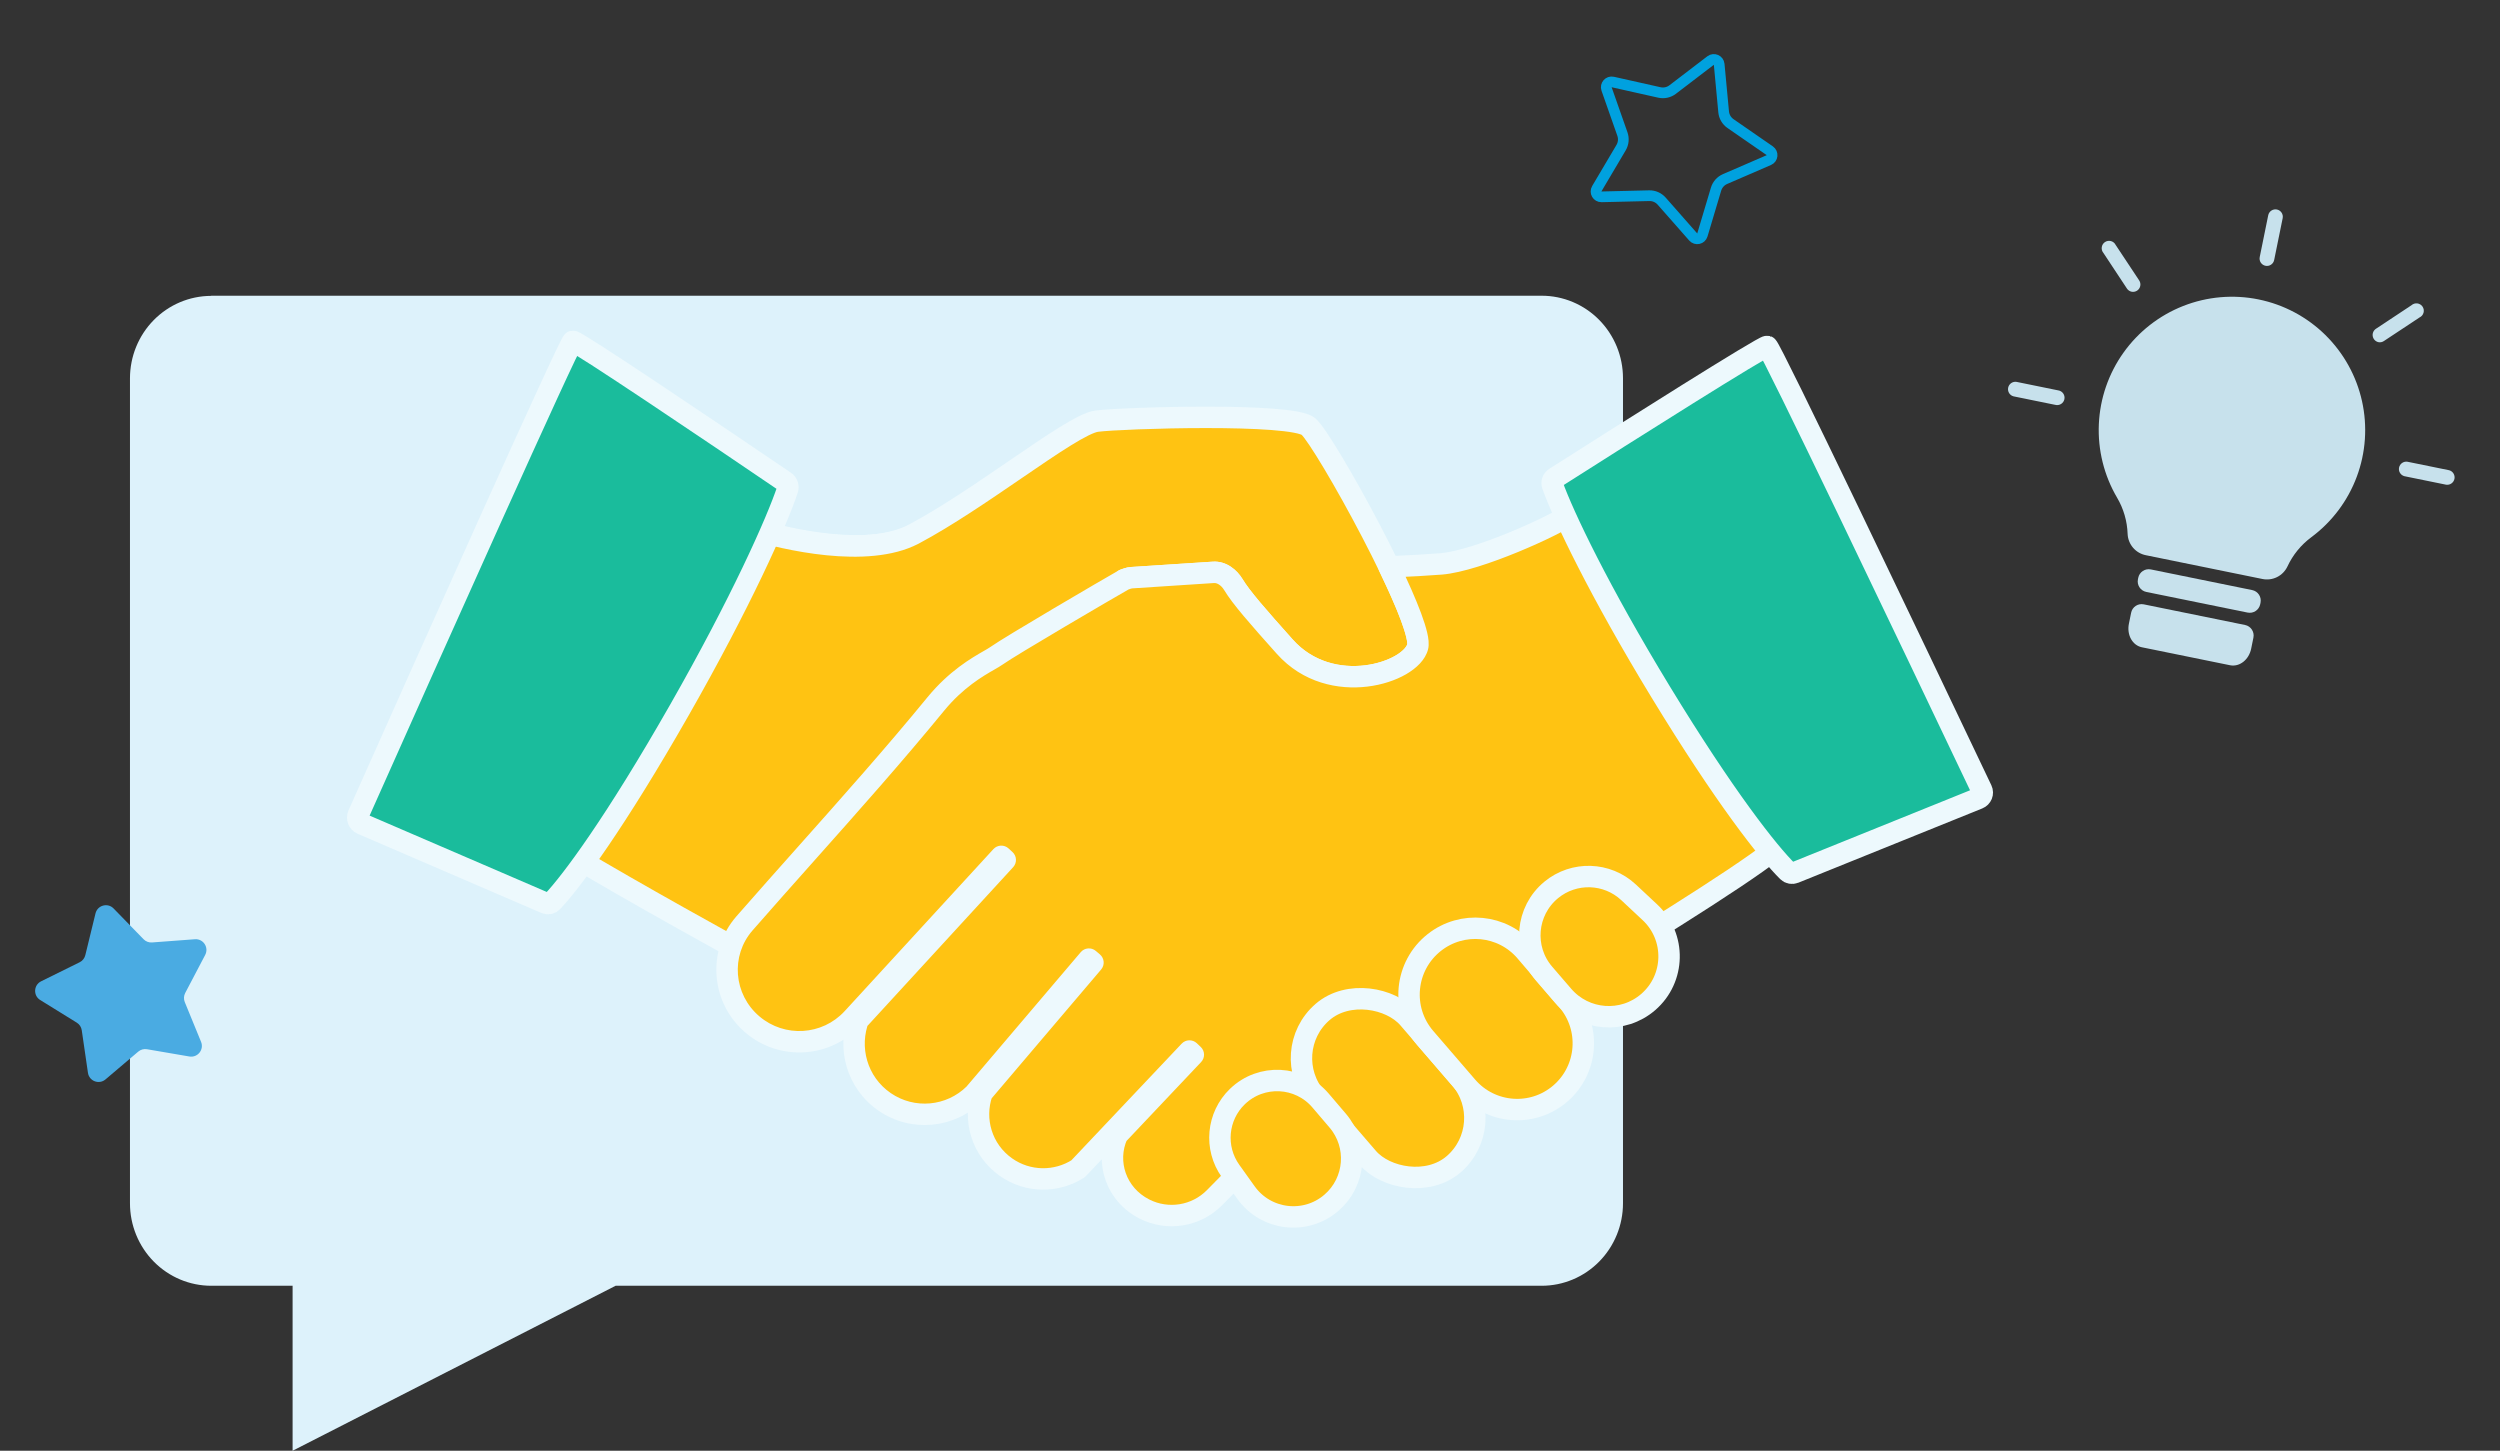
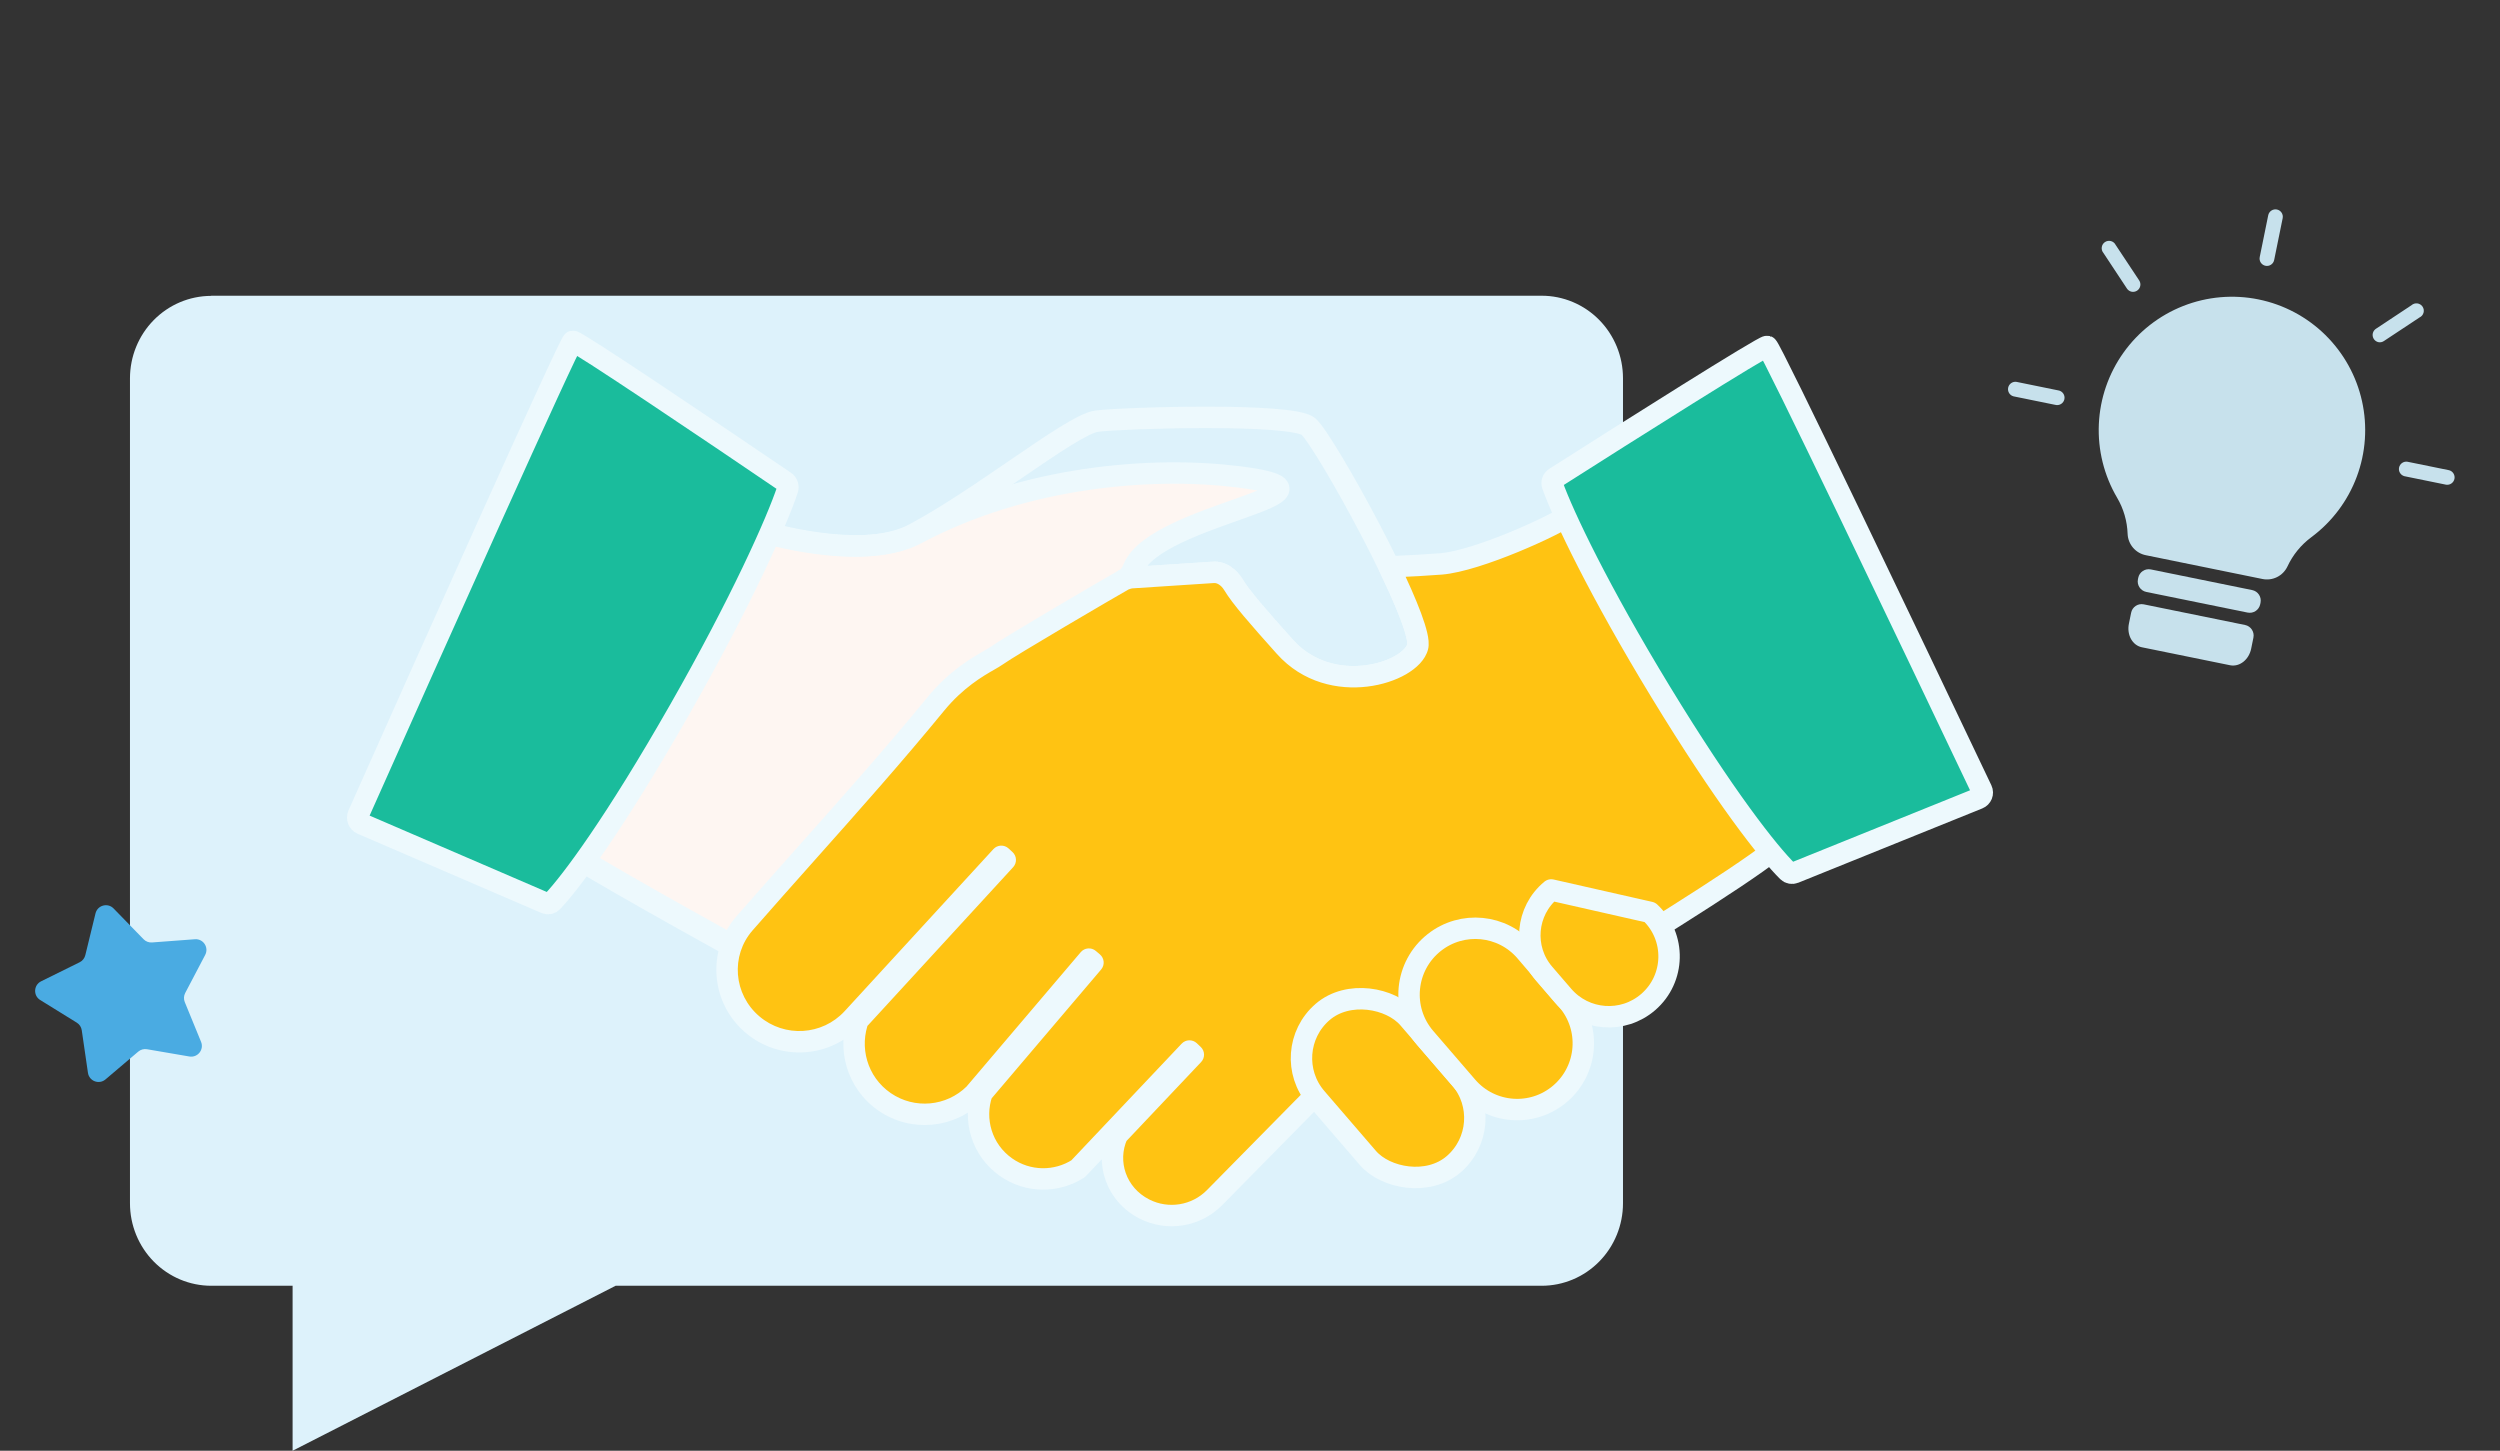
<svg xmlns="http://www.w3.org/2000/svg" width="467" height="271" viewBox="0 0 467 271" fill="none">
  <rect x="0" y="0" width="467" height="271" fill="#333333" stroke="none" />
  <path d="M39.468 55.242H287.985C289.979 55.242 291.955 55.64 293.797 56.415C295.64 57.189 297.315 58.324 298.725 59.755C300.135 61.186 301.254 62.885 302.018 64.754C302.781 66.624 303.174 68.627 303.174 70.651V224.772C303.174 226.796 302.781 228.8 302.018 230.669C301.254 232.539 300.135 234.237 298.725 235.668C297.315 237.099 295.64 238.234 293.797 239.008C291.955 239.783 289.979 240.181 287.985 240.181H114.999L54.657 271V240.181H39.468C35.439 240.181 31.576 238.558 28.727 235.668C25.879 232.778 24.279 228.859 24.279 224.772V70.679C24.279 66.602 25.871 62.691 28.708 59.803C31.544 56.915 35.394 55.285 39.412 55.27L39.468 55.242Z" fill="#DDF2FB" />
  <path d="M171.176 99.707C162.551 104.305 147.233 100.804 140.409 98.696C138.783 98.194 136.983 99.003 136.388 100.598C133.191 109.176 127.802 123.339 125.361 128.671C122.894 134.06 113.281 147.93 107.406 156.121C106.413 157.505 106.755 159.417 108.211 160.301C117.149 165.735 139.199 177.97 139.918 178.259C140.927 178.664 186.749 138.188 194.217 130.694C199.718 125.173 203.485 113.306 209.72 108.879C210.679 108.198 211.319 107.115 211.786 106.036C216.185 95.86 254.881 92.008 231.348 89.075C215.157 87.058 191.374 88.939 171.176 99.707Z" fill="#FEF6F2" stroke="#EDF9FD" stroke-width="4" stroke-linecap="round" stroke-linejoin="round" />
-   <path fill-rule="evenodd" clip-rule="evenodd" d="M189.609 87.745C196.516 83.019 202.393 78.996 204.873 78.672C209.515 78.064 241.408 77.052 244.436 79.684C247.464 82.317 266.035 115.939 264.824 120.8C263.612 125.661 248.675 130.521 239.995 120.8C234.964 115.164 231.878 111.661 230.38 109.183C229.593 107.881 228.196 106.815 226.678 106.915L211.389 107.913C211.113 107.931 210.861 107.98 210.6 108.071C210.411 108.138 210.219 108.205 210.023 108.272C209.807 108.508 209.57 108.723 209.31 108.908C205.84 111.371 203.135 116.136 200.471 120.83C198.345 124.574 196.246 128.273 193.804 130.722C186.336 138.216 140.508 178.691 139.498 178.286C138.779 177.997 116.726 165.762 107.787 160.329C106.331 159.444 105.989 157.532 106.982 156.148C112.858 147.957 122.471 134.088 124.939 128.699C127.381 123.367 132.77 109.205 135.968 100.627C136.563 99.032 138.363 98.223 139.988 98.725C146.777 100.822 161.972 104.297 170.623 99.808C170.668 99.784 170.714 99.76 170.759 99.736C176.778 96.527 183.585 91.868 189.609 87.745Z" fill="#FFC312" />
  <path d="M204.873 78.672L205.132 80.655L204.873 78.672ZM189.609 87.745L190.739 89.396L190.739 89.396L189.609 87.745ZM264.824 120.8L262.883 120.316V120.316L264.824 120.8ZM239.995 120.8L238.503 122.132V122.132L239.995 120.8ZM230.38 109.183L232.092 108.149V108.149L230.38 109.183ZM226.678 106.915L226.808 108.91L226.678 106.915ZM211.389 107.913L211.259 105.917H211.259L211.389 107.913ZM210.6 108.071L211.263 109.958H211.263L210.6 108.071ZM210.023 108.272L209.371 106.382C209.056 106.49 208.774 106.676 208.549 106.921L210.023 108.272ZM209.31 108.908L210.467 110.539L210.467 110.539L209.31 108.908ZM200.471 120.83L202.21 121.818V121.818L200.471 120.83ZM193.804 130.722L192.388 129.31L192.388 129.31L193.804 130.722ZM139.498 178.286L138.753 180.142H138.753L139.498 178.286ZM107.787 160.329L106.748 162.038H106.748L107.787 160.329ZM106.982 156.148L105.356 154.983H105.356L106.982 156.148ZM124.939 128.699L126.758 129.532V129.532L124.939 128.699ZM135.968 100.627L134.094 99.928L134.094 99.928L135.968 100.627ZM139.988 98.725L139.398 100.636L139.988 98.725ZM170.623 99.808L171.544 101.584C171.551 101.58 171.558 101.576 171.564 101.573L170.623 99.808ZM170.759 99.736L171.7 101.501L171.7 101.501L170.759 99.736ZM204.613 76.689C203.651 76.815 202.574 77.253 201.529 77.768C200.438 78.305 199.193 79.024 197.848 79.858C195.158 81.524 191.92 83.74 188.48 86.095L190.739 89.396C194.205 87.023 197.359 84.866 199.954 83.258C201.251 82.454 202.372 81.811 203.297 81.356C204.267 80.877 204.854 80.691 205.132 80.655L204.613 76.689ZM245.749 78.175C245.267 77.756 244.674 77.505 244.191 77.34C243.669 77.162 243.069 77.017 242.432 76.895C241.155 76.652 239.558 76.471 237.782 76.336C234.22 76.064 229.746 75.963 225.26 75.963C216.329 75.963 207.078 76.366 204.613 76.689L205.132 80.655C207.31 80.37 216.326 79.963 225.26 79.963C229.706 79.963 234.064 80.064 237.478 80.324C239.19 80.455 240.618 80.622 241.683 80.825C242.216 80.926 242.617 81.029 242.897 81.125C243.216 81.234 243.227 81.284 243.124 81.194L245.749 78.175ZM266.764 121.283C266.931 120.613 266.892 119.899 266.809 119.295C266.721 118.653 266.556 117.942 266.342 117.195C265.914 115.698 265.243 113.895 264.42 111.925C262.772 107.974 260.441 103.178 257.993 98.482C255.543 93.781 252.957 89.146 250.787 85.511C249.703 83.695 248.713 82.113 247.89 80.891C247.124 79.753 246.361 78.708 245.749 78.175L243.124 81.194C243.121 81.191 243.133 81.201 243.159 81.228C243.185 81.254 243.219 81.291 243.262 81.341C243.35 81.44 243.46 81.574 243.593 81.747C243.86 82.094 244.188 82.554 244.572 83.125C245.34 84.264 246.288 85.779 247.352 87.561C249.478 91.122 252.027 95.69 254.446 100.331C256.868 104.977 259.142 109.662 260.729 113.465C261.525 115.371 262.13 117.013 262.497 118.296C262.681 118.938 262.793 119.45 262.846 119.837C262.904 120.26 262.867 120.379 262.883 120.316L266.764 121.283ZM238.503 122.132C243.382 127.595 250 128.92 255.453 128.253C258.177 127.92 260.692 127.085 262.656 125.949C264.531 124.863 266.265 123.285 266.764 121.283L262.883 120.316C262.776 120.744 262.189 121.597 260.652 122.486C259.203 123.325 257.215 124.008 254.968 124.283C250.479 124.832 245.289 123.726 241.487 119.468L238.503 122.132ZM228.669 110.218C230.288 112.897 233.539 116.571 238.503 122.132L241.487 119.468C236.39 113.758 233.468 110.426 232.092 108.149L228.669 110.218ZM226.808 108.91C227.301 108.878 228.097 109.272 228.669 110.218L232.092 108.149C231.089 106.489 229.092 104.753 226.547 104.919L226.808 108.91ZM211.519 109.908L226.808 108.91L226.547 104.919L211.259 105.917L211.519 109.908ZM211.263 109.958C211.342 109.931 211.414 109.915 211.519 109.908L211.259 105.917C210.813 105.946 210.381 106.029 209.938 106.184L211.263 109.958ZM210.676 110.163C210.874 110.094 211.07 110.026 211.263 109.958L209.938 106.184C209.752 106.249 209.563 106.315 209.371 106.382L210.676 110.163ZM210.467 110.539C210.856 110.262 211.198 109.951 211.498 109.623L208.549 106.921C208.416 107.066 208.283 107.183 208.152 107.277L210.467 110.539ZM202.21 121.818C203.552 119.454 204.85 117.169 206.233 115.17C207.621 113.164 209.008 111.574 210.467 110.539L208.152 107.277C206.142 108.704 204.442 110.728 202.944 112.894C201.441 115.067 200.054 117.513 198.731 119.843L202.21 121.818ZM195.221 132.134C197.893 129.453 200.128 125.485 202.21 121.818L198.731 119.843C196.562 123.664 194.599 127.092 192.388 129.31L195.221 132.134ZM138.753 180.142C139.218 180.328 139.624 180.293 139.797 180.27C139.998 180.243 140.158 180.191 140.251 180.158C140.44 180.091 140.598 180.007 140.695 179.953C140.903 179.837 141.128 179.687 141.342 179.537C141.784 179.227 142.368 178.78 143.058 178.232C144.448 177.13 146.369 175.536 148.651 173.605C153.22 169.739 159.287 164.474 165.55 158.968C178.048 147.979 191.43 135.938 195.221 132.134L192.388 129.31C188.711 133 175.444 144.943 162.909 155.964C156.654 161.463 150.608 166.709 146.067 170.552C143.794 172.475 141.911 174.036 140.572 175.099C139.898 175.634 139.387 176.022 139.043 176.264C138.864 176.389 138.773 176.445 138.748 176.459C138.729 176.47 138.791 176.432 138.905 176.392C138.961 176.372 139.089 176.329 139.264 176.305C139.41 176.286 139.794 176.249 140.243 176.429L138.753 180.142ZM106.748 162.038C111.251 164.775 119.027 169.207 125.746 172.98C129.11 174.869 132.218 176.598 134.531 177.874C135.688 178.511 136.648 179.037 137.344 179.413C137.692 179.601 137.978 179.754 138.191 179.866C138.348 179.949 138.589 180.076 138.753 180.142L140.243 176.429C140.318 176.459 140.302 176.457 140.052 176.326C139.859 176.224 139.589 176.08 139.247 175.895C138.565 175.526 137.615 175.006 136.463 174.371C134.159 173.101 131.061 171.377 127.704 169.493C120.982 165.718 113.262 161.316 108.825 158.62L106.748 162.038ZM105.356 154.983C103.719 157.264 104.248 160.518 106.748 162.038L108.825 158.62C108.415 158.37 108.258 157.8 108.607 157.314L105.356 154.983ZM123.121 127.866C121.965 130.39 119.039 135.072 115.575 140.263C112.145 145.403 108.287 150.898 105.356 154.983L108.607 157.314C111.553 153.207 115.44 147.672 118.902 142.483C122.331 137.345 125.446 132.397 126.758 129.532L123.121 127.866ZM134.094 99.928C130.886 108.534 125.525 122.616 123.121 127.866L126.758 129.532C129.237 124.119 134.654 109.875 137.842 101.325L134.094 99.928ZM140.578 96.814C138.015 96.023 135.086 97.268 134.094 99.928L137.842 101.325C138.039 100.797 138.71 100.423 139.398 100.636L140.578 96.814ZM169.702 98.033C165.91 100 160.437 100.306 154.805 99.746C149.249 99.193 143.89 97.837 140.578 96.814L139.398 100.636C142.875 101.71 148.508 103.139 154.409 103.726C160.234 104.306 166.684 104.105 171.544 101.584L169.702 98.033ZM169.818 97.971C169.773 97.995 169.727 98.019 169.681 98.044L171.564 101.573C171.609 101.549 171.655 101.525 171.7 101.501L169.818 97.971ZM188.48 86.095C182.43 90.235 175.72 94.825 169.818 97.971L171.7 101.501C177.836 98.23 184.74 93.501 190.739 89.396L188.48 86.095Z" fill="#EDF9FD" />
  <path fill-rule="evenodd" clip-rule="evenodd" d="M209.958 108.295C210.176 108.22 210.391 108.145 210.601 108.071C210.862 107.98 211.114 107.931 211.39 107.913L226.678 106.915C228.197 106.815 229.594 107.881 230.381 109.183C231.879 111.661 234.965 115.164 239.996 120.8C248.676 130.521 263.613 125.661 264.824 120.8C265.288 118.936 262.845 112.845 259.485 105.894C263.448 105.716 266.868 105.528 269.192 105.339C276.03 104.785 290.691 98.094 293.534 95.949C294.129 95.501 294.997 95.612 295.4 96.236C300.88 104.712 309.535 120.711 312.308 125.836L312.308 125.836C312.475 126.144 312.62 126.413 312.742 126.638C313.665 128.341 316.243 132.43 319.304 137.287L319.304 137.287C323.484 143.919 328.566 151.981 331.567 157.35C331.852 157.858 331.732 158.492 331.277 158.857C324.765 164.072 301.768 178.28 291.728 184.113C286.996 186.861 279.919 189.55 272.357 192.423C263.365 195.839 253.689 199.515 246.456 203.861C246.444 203.868 246.433 203.876 246.422 203.884C246.41 203.893 246.397 203.904 246.386 203.915L226.886 223.712C223.447 227.202 218.145 228.066 213.777 225.846C208.439 223.134 206.486 217.039 208.714 212.037L222.917 197.015L222.191 196.328L201.405 218.311C197.344 220.922 191.997 220.902 187.906 218.015C183.359 214.806 181.75 209.097 183.451 204.184L204.169 179.808L203.407 179.161L181.997 204.351C177.527 208.772 170.501 209.439 165.26 205.838C160.012 202.232 158.264 195.605 160.475 190.072L160.63 190.215L187.783 160.637L187.047 159.961L159.894 189.538L159.895 189.539L159.245 190.245C154.331 195.573 146.089 196.076 140.564 191.385C134.895 186.572 134.179 178.081 139.074 172.482C142.88 168.128 146.727 163.806 150.575 159.485L150.575 159.484C158.782 150.266 166.988 141.047 174.792 131.522C178.597 126.877 182.557 124.604 184.768 123.334C185.335 123.009 185.786 122.75 186.092 122.533C188.802 120.61 206.976 109.985 209.958 108.295Z" fill="#FFC312" />
  <path d="M209.958 108.295L209.307 106.404C209.191 106.444 209.078 106.495 208.972 106.555L209.958 108.295ZM210.601 108.071L209.939 106.184L209.939 106.184L210.601 108.071ZM211.39 107.913L211.259 105.917H211.259L211.39 107.913ZM226.678 106.915L226.808 108.91L226.678 106.915ZM230.381 109.183L232.093 108.149V108.149L230.381 109.183ZM239.996 120.8L241.488 119.468L239.996 120.8ZM264.824 120.8L262.883 120.316V120.316L264.824 120.8ZM259.485 105.894L259.395 103.896C258.724 103.927 258.112 104.292 257.767 104.87C257.423 105.447 257.392 106.159 257.684 106.765L259.485 105.894ZM269.192 105.339L269.03 103.346L269.192 105.339ZM293.534 95.949L292.33 94.352L292.329 94.353L293.534 95.949ZM295.4 96.236L293.721 97.322L293.721 97.322L295.4 96.236ZM312.308 125.836L314.077 124.902C314.074 124.896 314.07 124.89 314.067 124.884L312.308 125.836ZM312.308 125.836L310.539 126.769C310.542 126.775 310.546 126.782 310.549 126.788L312.308 125.836ZM312.742 126.638L310.984 127.591L310.984 127.591L312.742 126.638ZM319.304 137.287L321.007 136.238C321.003 136.232 321 136.226 320.996 136.22L319.304 137.287ZM319.304 137.287L317.601 138.335C317.605 138.342 317.609 138.348 317.612 138.354L319.304 137.287ZM331.567 157.35L329.822 158.326L329.822 158.326L331.567 157.35ZM331.277 158.857L330.027 157.296L330.026 157.296L331.277 158.857ZM291.728 184.113L292.732 185.842L292.732 185.842L291.728 184.113ZM272.357 192.423L273.067 194.292L273.067 194.292L272.357 192.423ZM246.456 203.861L245.426 202.147L245.42 202.15L246.456 203.861ZM246.422 203.884L245.226 202.281L245.226 202.281L246.422 203.884ZM246.386 203.915L247.811 205.319L247.811 205.318L246.386 203.915ZM226.886 223.712L228.31 225.115L226.886 223.712ZM213.777 225.846L214.683 224.063L214.683 224.063L213.777 225.846ZM208.714 212.037L207.26 210.663C207.105 210.827 206.979 211.017 206.887 211.223L208.714 212.037ZM222.917 197.015L224.371 198.389C225.13 197.586 225.094 196.321 224.292 195.562L222.917 197.015ZM222.191 196.328L223.565 194.875C223.179 194.51 222.665 194.314 222.135 194.329C221.605 194.343 221.102 194.568 220.738 194.954L222.191 196.328ZM201.405 218.311L202.486 219.994C202.622 219.906 202.747 219.803 202.858 219.685L201.405 218.311ZM187.906 218.015L186.753 219.649L187.906 218.015ZM183.451 204.184L181.927 202.889C181.766 203.078 181.642 203.295 181.561 203.53L183.451 204.184ZM204.169 179.808L205.693 181.103C206.036 180.699 206.205 180.175 206.162 179.646C206.119 179.118 205.868 178.628 205.464 178.284L204.169 179.808ZM203.407 179.161L204.702 177.637C203.861 176.921 202.598 177.024 201.883 177.865L203.407 179.161ZM181.997 204.351L183.403 205.773C183.444 205.732 183.484 205.69 183.521 205.646L181.997 204.351ZM165.26 205.838L164.127 207.486H164.127L165.26 205.838ZM160.475 190.072L161.827 188.598C161.343 188.154 160.671 187.976 160.03 188.122C159.389 188.268 158.861 188.719 158.617 189.33L160.475 190.072ZM160.63 190.215L159.278 191.688C159.668 192.047 160.186 192.235 160.716 192.213C161.246 192.19 161.745 191.958 162.104 191.567L160.63 190.215ZM187.783 160.637L189.257 161.99C189.615 161.599 189.804 161.082 189.782 160.552C189.759 160.022 189.527 159.523 189.136 159.164L187.783 160.637ZM187.047 159.961L188.399 158.488C187.586 157.741 186.32 157.795 185.573 158.609L187.047 159.961ZM159.894 189.538L158.42 188.186C158.061 188.577 157.872 189.095 157.895 189.625C157.918 190.155 158.151 190.655 158.543 191.013L159.894 189.538ZM159.895 189.539L161.365 190.895C161.726 190.504 161.916 189.986 161.893 189.455C161.871 188.924 161.638 188.424 161.246 188.065L159.895 189.539ZM159.245 190.245L160.715 191.601H160.715L159.245 190.245ZM140.564 191.385L139.269 192.91H139.269L140.564 191.385ZM139.074 172.482L140.58 173.798H140.58L139.074 172.482ZM150.575 159.485L152.069 160.814L152.072 160.81L150.575 159.485ZM150.575 159.484L149.081 158.154L149.078 158.159L150.575 159.484ZM174.792 131.522L173.245 130.254L173.245 130.254L174.792 131.522ZM184.768 123.334L183.773 121.6L183.773 121.6L184.768 123.334ZM186.092 122.533L187.249 124.165L187.249 124.164L186.092 122.533ZM210.609 110.186C210.831 110.11 211.049 110.034 211.263 109.958L209.939 106.184C209.732 106.257 209.521 106.33 209.307 106.404L210.609 110.186ZM211.263 109.958C211.342 109.931 211.414 109.915 211.52 109.908L211.259 105.917C210.813 105.946 210.382 106.029 209.939 106.184L211.263 109.958ZM211.52 109.908L226.808 108.91L226.548 104.919L211.259 105.917L211.52 109.908ZM226.808 108.91C227.302 108.878 228.098 109.272 228.669 110.218L232.093 108.149C231.09 106.489 229.092 104.753 226.548 104.919L226.808 108.91ZM228.669 110.218C230.288 112.897 233.539 116.571 238.504 122.132L241.488 119.468C236.39 113.758 233.469 110.426 232.093 108.149L228.669 110.218ZM238.504 122.132C243.382 127.595 250.001 128.92 255.453 128.253C258.177 127.92 260.692 127.085 262.656 125.949C264.532 124.863 266.266 123.285 266.765 121.283L262.883 120.316C262.777 120.744 262.19 121.597 260.653 122.486C259.204 123.325 257.215 124.008 254.968 124.283C250.479 124.832 245.289 123.726 241.488 119.468L238.504 122.132ZM266.765 121.283C267.005 120.318 266.829 119.178 266.608 118.214C266.364 117.155 265.965 115.912 265.464 114.56C264.46 111.849 262.978 108.524 261.286 105.024L257.684 106.765C259.353 110.216 260.773 113.411 261.714 115.95C262.185 117.223 262.52 118.286 262.709 119.11C262.92 120.029 262.875 120.349 262.883 120.316L266.765 121.283ZM269.03 103.346C266.744 103.531 263.354 103.719 259.395 103.896L259.575 107.892C263.541 107.714 266.991 107.524 269.354 107.333L269.03 103.346ZM292.329 94.353C291.781 94.766 290.483 95.515 288.6 96.453C286.765 97.368 284.496 98.403 282.099 99.391C277.219 101.403 272.104 103.096 269.03 103.346L269.354 107.333C273.117 107.027 278.752 105.098 283.623 103.089C286.102 102.068 288.458 100.993 290.385 100.033C292.264 99.096 293.864 98.205 294.738 97.546L292.329 94.353ZM297.08 95.151C295.982 93.451 293.754 93.279 292.33 94.352L294.737 97.546C294.596 97.653 294.421 97.695 294.251 97.67C294.071 97.644 293.858 97.535 293.721 97.322L297.08 95.151ZM314.067 124.884C311.309 119.787 302.612 103.707 297.08 95.15L293.721 97.322C299.148 105.717 307.761 121.635 310.549 126.787L314.067 124.884ZM314.077 124.903L314.077 124.902L310.539 126.769L310.539 126.769L314.077 124.903ZM314.501 125.685C314.379 125.461 314.234 125.193 314.067 124.884L310.549 126.788C310.716 127.095 310.861 127.365 310.984 127.591L314.501 125.685ZM320.996 136.22C317.907 131.321 315.383 127.313 314.501 125.685L310.984 127.591C311.947 129.369 314.578 133.54 317.612 138.353L320.996 136.22ZM321.008 136.239L321.007 136.238L317.601 138.335L317.601 138.335L321.008 136.239ZM333.313 156.374C330.28 150.948 325.164 142.833 320.996 136.221L317.612 138.354C321.805 145.005 326.852 153.013 329.822 158.326L333.313 156.374ZM332.526 160.419C333.755 159.435 334.069 157.724 333.313 156.373L329.822 158.326C329.635 157.992 329.71 157.55 330.027 157.296L332.526 160.419ZM292.732 185.842C302.748 180.024 325.878 165.742 332.527 160.419L330.026 157.296C323.651 162.401 300.787 176.537 290.723 182.383L292.732 185.842ZM273.067 194.292C280.566 191.444 287.826 188.692 292.732 185.842L290.723 182.383C286.166 185.03 279.272 187.656 271.647 190.553L273.067 194.292ZM247.486 205.576C254.535 201.34 264.025 197.727 273.067 194.292L271.647 190.553C262.706 193.95 252.844 197.689 245.426 202.147L247.486 205.576ZM247.618 205.487C247.571 205.522 247.527 205.551 247.491 205.572L245.42 202.15C245.361 202.186 245.295 202.229 245.226 202.281L247.618 205.487ZM247.811 205.318C247.742 205.389 247.676 205.444 247.619 205.487L245.226 202.281C245.143 202.343 245.053 202.419 244.961 202.512L247.811 205.318ZM228.31 225.115L247.811 205.319L244.961 202.512L225.461 222.308L228.31 225.115ZM212.871 227.629C218.016 230.243 224.261 229.227 228.31 225.115L225.461 222.308C222.634 225.178 218.274 225.888 214.683 224.063L212.871 227.629ZM206.887 211.223C204.229 217.191 206.577 224.432 212.871 227.629L214.683 224.063C210.301 221.837 208.743 216.887 210.541 212.851L206.887 211.223ZM221.464 195.641L207.26 210.663L210.167 213.411L224.371 198.389L221.464 195.641ZM220.817 197.781L221.543 198.468L224.292 195.562L223.565 194.875L220.817 197.781ZM202.858 219.685L223.644 197.702L220.738 194.954L199.952 216.937L202.858 219.685ZM186.753 219.649C191.522 223.015 197.753 223.036 202.486 219.994L200.323 216.629C196.934 218.807 192.472 218.79 189.059 216.381L186.753 219.649ZM181.561 203.53C179.581 209.251 181.449 215.906 186.753 219.649L189.059 216.381C185.268 213.706 183.92 208.943 185.341 204.838L181.561 203.53ZM202.645 178.513L181.927 202.889L184.975 205.479L205.693 181.103L202.645 178.513ZM202.112 180.685L202.874 181.332L205.464 178.284L204.702 177.637L202.112 180.685ZM183.521 205.646L204.931 180.456L201.883 177.865L180.473 203.055L183.521 205.646ZM164.127 207.486C170.164 211.633 178.254 210.865 183.403 205.773L180.591 202.929C176.799 206.678 170.838 207.244 166.392 204.189L164.127 207.486ZM158.617 189.33C156.073 195.697 158.079 203.331 164.127 207.486L166.392 204.189C161.944 201.133 160.455 195.512 162.332 190.814L158.617 189.33ZM161.983 188.741L161.827 188.598L159.122 191.545L159.278 191.688L161.983 188.741ZM186.31 159.285L159.157 188.862L162.104 191.567L189.257 161.99L186.31 159.285ZM185.694 161.434L186.431 162.111L189.136 159.164L188.399 158.488L185.694 161.434ZM161.367 190.891L188.52 161.314L185.573 158.609L158.42 188.186L161.367 190.891ZM161.246 188.065L161.244 188.063L158.543 191.013L158.544 191.014L161.246 188.065ZM160.715 191.601L161.365 190.895L158.425 188.184L157.774 188.889L160.715 191.601ZM139.269 192.91C145.612 198.295 155.074 197.718 160.715 191.601L157.774 188.889C153.588 193.429 146.566 193.857 141.858 189.86L139.269 192.91ZM137.568 171.165C131.924 177.622 132.767 187.389 139.269 192.91L141.858 189.86C137.022 185.754 136.435 178.54 140.58 173.798L137.568 171.165ZM149.081 158.155C145.235 162.475 141.381 166.804 137.568 171.165L140.58 173.798C144.379 169.452 148.22 165.137 152.069 160.814L149.081 158.155ZM149.078 158.159L149.077 158.159L152.072 160.81L152.073 160.81L149.078 158.159ZM173.245 130.254C165.471 139.743 157.292 148.931 149.081 158.154L152.069 160.814C160.271 151.601 168.505 142.352 176.339 132.789L173.245 130.254ZM183.773 121.6C181.511 122.898 177.289 125.318 173.245 130.254L176.339 132.789C179.905 128.436 183.603 126.31 185.764 125.069L183.773 121.6ZM184.934 120.902C184.727 121.05 184.377 121.253 183.773 121.6L185.764 125.069C186.292 124.766 186.846 124.45 187.249 124.165L184.934 120.902ZM208.972 106.555C206.03 108.222 187.748 118.905 184.934 120.902L187.249 124.164C189.856 122.314 207.922 111.748 210.944 110.035L208.972 106.555Z" fill="#EDF9FD" />
  <path d="M310.206 129.241C298.747 110.416 292.051 96.377 290.006 90.642C289.821 90.121 290.019 89.557 290.483 89.261C303.925 80.698 329.488 64.549 330.113 64.706C330.741 64.864 356.74 119.269 370.181 147.546C370.479 148.172 370.181 148.903 369.54 149.162L335.19 163.033C334.764 163.205 334.281 163.122 333.952 162.798C330.334 159.235 322.163 148.883 310.206 129.241Z" fill="#1ABC9C" stroke="#EDF9FD" stroke-width="4" stroke-linecap="round" stroke-linejoin="round" />
  <rect width="22.764" height="37.513" rx="11.382" transform="matrix(0.757 -0.654 0.653 0.758 238.443 196.484)" fill="#FFC312" stroke="#EDF9FD" stroke-width="4" stroke-linecap="round" stroke-linejoin="round" />
-   <path d="M229.876 218.753C226.791 214.437 227.335 208.509 231.155 204.828C235.586 200.557 242.696 200.905 246.689 205.589L249.888 209.341C253.779 213.905 253.253 220.759 248.712 224.677C243.861 228.86 236.47 227.975 232.744 222.764L229.876 218.753Z" fill="#FFC312" stroke="#EDF9FD" stroke-width="4" stroke-linecap="round" stroke-linejoin="round" />
  <path d="M266.213 193.883C261.609 188.54 262.387 180.432 267.922 176.062C273.138 171.945 280.67 172.681 284.989 177.731L292.794 186.855C297.221 192.03 296.632 199.814 291.478 204.264C286.31 208.726 278.508 208.15 274.051 202.978L266.213 193.883Z" fill="#FFC312" stroke="#EDF9FD" stroke-width="4" stroke-linecap="round" stroke-linejoin="round" />
-   <path d="M288.433 181.882C284.414 177.219 285.016 170.159 289.766 166.242C294.015 162.739 300.201 162.932 304.224 166.694L308.212 170.424C313.104 175 312.948 182.813 307.877 187.191C303.169 191.257 296.059 190.732 291.998 186.02L288.433 181.882Z" fill="#FFC312" stroke="#EDF9FD" stroke-width="4" stroke-linecap="round" stroke-linejoin="round" />
+   <path d="M288.433 181.882C284.414 177.219 285.016 170.159 289.766 166.242L308.212 170.424C313.104 175 312.948 182.813 307.877 187.191C303.169 191.257 296.059 190.732 291.998 186.02L288.433 181.882Z" fill="#FFC312" stroke="#EDF9FD" stroke-width="4" stroke-linecap="round" stroke-linejoin="round" />
  <path d="M126.911 132.639C138.371 112.547 145.066 97.563 147.111 91.441C147.296 90.886 147.098 90.283 146.634 89.968C133.192 80.828 107.629 63.592 107.004 63.76C106.376 63.928 80.378 121.995 66.936 152.175C66.638 152.844 66.937 153.624 67.577 153.9L101.927 168.705C102.353 168.889 102.836 168.8 103.165 168.455C106.784 164.652 114.955 153.603 126.911 132.639Z" fill="#1ABC9C" stroke="#EDF9FD" stroke-width="4" stroke-linecap="round" stroke-linejoin="round" />
  <path d="M17.84 170.622C18.212 169.095 20.118 168.574 21.215 169.699L26.821 175.452C27.234 175.875 27.812 176.094 28.402 176.05L36.411 175.45C37.977 175.333 39.06 176.983 38.331 178.374L34.595 185.494C34.32 186.017 34.291 186.634 34.514 187.181L37.56 194.621C38.155 196.075 36.919 197.617 35.371 197.352L27.457 195.996C26.875 195.896 26.277 196.06 25.826 196.442L19.701 201.638C18.503 202.654 16.655 201.956 16.429 200.402L15.271 192.445C15.186 191.861 14.847 191.344 14.344 191.033L7.51 186.804C6.175 185.979 6.269 184.006 7.677 183.31L14.878 179.749C15.408 179.487 15.795 179.004 15.935 178.43L17.84 170.622Z" fill="#4AABE2" />
-   <path d="M319.538 11.31C320.162 10.833 321.067 11.229 321.141 12.012L321.977 20.898C322.06 21.781 322.529 22.583 323.259 23.087L330.598 28.161C331.244 28.607 331.148 29.59 330.427 29.902L322.238 33.446C321.425 33.797 320.809 34.491 320.556 35.34L318.003 43.895C317.778 44.648 316.814 44.859 316.295 44.27L310.4 37.573C309.814 36.907 308.963 36.534 308.077 36.555L299.162 36.769C298.377 36.787 297.877 35.935 298.277 35.259L302.821 27.575C303.272 26.812 303.362 25.889 303.069 25.052L300.11 16.628C299.85 15.887 300.505 15.149 301.271 15.32L309.975 17.271C310.84 17.465 311.747 17.266 312.451 16.728L319.538 11.31Z" stroke="#00A1DF" stroke-width="2" />
  <path fill-rule="evenodd" clip-rule="evenodd" d="M423.19 49.648C423.012 49.612 422.843 49.541 422.693 49.44C422.543 49.338 422.415 49.208 422.315 49.056C422.215 48.905 422.146 48.735 422.112 48.557C422.078 48.379 422.079 48.196 422.116 48.018L423.704 40.211C423.777 39.853 423.989 39.538 424.293 39.337C424.598 39.135 424.97 39.063 425.327 39.136C425.685 39.209 425.999 39.421 426.201 39.725C426.402 40.03 426.475 40.403 426.402 40.761L424.814 48.568C424.778 48.746 424.708 48.915 424.607 49.066C424.506 49.216 424.377 49.345 424.226 49.446C424.075 49.546 423.906 49.615 423.728 49.65C423.55 49.685 423.367 49.684 423.19 49.648Z" fill="#C7E1EC" />
  <path fill-rule="evenodd" clip-rule="evenodd" d="M398.182 54.494C397.828 54.419 397.517 54.209 397.315 53.908L392.925 47.261C392.798 47.112 392.704 46.938 392.649 46.751C392.595 46.564 392.58 46.367 392.608 46.173C392.635 45.98 392.702 45.795 392.807 45.63C392.911 45.465 393.048 45.323 393.211 45.216C393.374 45.108 393.557 45.036 393.75 45.005C393.943 44.973 394.139 44.983 394.328 45.034C394.516 45.085 394.692 45.175 394.843 45.298C394.994 45.422 395.117 45.576 395.203 45.751L399.605 52.391C399.802 52.694 399.873 53.063 399.801 53.418C399.728 53.772 399.52 54.084 399.22 54.286C398.915 54.49 398.542 54.564 398.182 54.494Z" fill="#C7E1EC" />
  <path fill-rule="evenodd" clip-rule="evenodd" d="M383.921 75.626L376.121 74.036C375.781 73.946 375.488 73.728 375.302 73.429C375.117 73.129 375.053 72.77 375.123 72.424C375.193 72.079 375.393 71.773 375.68 71.57C375.968 71.367 376.323 71.281 376.672 71.331L384.471 72.921C384.658 72.947 384.837 73.012 384.997 73.11C385.158 73.208 385.297 73.338 385.405 73.493C385.514 73.647 385.59 73.821 385.628 74.006C385.667 74.19 385.668 74.38 385.63 74.565C385.592 74.75 385.518 74.925 385.41 75.079C385.302 75.234 385.164 75.365 385.004 75.465C384.844 75.564 384.666 75.629 384.479 75.657C384.293 75.685 384.103 75.674 383.921 75.626Z" fill="#C7E1EC" />
  <path fill-rule="evenodd" clip-rule="evenodd" d="M456.943 90.544L449.143 88.954C448.803 88.864 448.51 88.646 448.324 88.347C448.139 88.047 448.075 87.688 448.145 87.342C448.215 86.997 448.415 86.691 448.702 86.488C448.99 86.285 449.345 86.2 449.694 86.249L457.493 87.838C457.834 87.929 458.127 88.147 458.312 88.446C458.498 88.746 458.562 89.105 458.492 89.451C458.422 89.796 458.222 90.102 457.934 90.305C457.647 90.508 457.292 90.593 456.943 90.544Z" fill="#C7E1EC" />
  <path fill-rule="evenodd" clip-rule="evenodd" d="M444.302 63.921C444.036 63.864 443.792 63.73 443.602 63.536C443.411 63.341 443.283 63.095 443.232 62.827C443.181 62.559 443.21 62.283 443.316 62.032C443.421 61.781 443.599 61.567 443.825 61.416L450.462 57.02C450.609 56.887 450.784 56.788 450.973 56.728C451.163 56.669 451.363 56.651 451.56 56.676C451.758 56.701 451.947 56.769 452.116 56.874C452.284 56.979 452.429 57.119 452.538 57.285C452.648 57.451 452.721 57.638 452.751 57.835C452.782 58.031 452.77 58.232 452.716 58.423C452.662 58.615 452.567 58.792 452.438 58.944C452.309 59.095 452.15 59.217 451.969 59.301L445.328 63.696C445.181 63.8 445.014 63.873 444.838 63.912C444.661 63.951 444.479 63.954 444.302 63.921Z" fill="#C7E1EC" />
  <path fill-rule="evenodd" clip-rule="evenodd" d="M416.603 124.273L400.093 120.909C399.675 120.823 399.281 120.642 398.934 120.376C398.586 120.109 398.291 119.762 398.067 119.355C397.842 118.948 397.692 118.488 397.625 118.002C397.558 117.516 397.575 117.014 397.675 116.523L398.096 114.453C398.316 113.37 399.372 112.671 400.454 112.892L419.378 116.748C420.46 116.968 421.159 118.024 420.939 119.107L420.518 121.177C420.319 122.164 419.795 123.043 419.062 123.623C418.328 124.203 417.444 124.436 416.603 124.273Z" fill="#C7E1EC" />
  <path fill-rule="evenodd" clip-rule="evenodd" d="M422.609 108.153C423.538 108.346 424.505 108.221 425.354 107.799C426.204 107.376 426.886 106.679 427.293 105.821C428.301 103.656 429.834 101.777 431.751 100.355C435.615 97.488 438.566 93.562 440.247 89.052C441.928 84.541 442.268 79.64 441.225 74.941C440.182 70.241 437.801 65.945 434.37 62.571C430.94 59.197 426.606 56.891 421.893 55.931C417.18 54.971 412.29 55.398 407.815 57.16C403.339 58.923 399.47 61.946 396.675 65.863C393.879 69.781 392.278 74.425 392.064 79.234C391.85 84.044 393.032 88.812 395.469 92.963C396.682 95.019 397.359 97.347 397.439 99.734C397.478 100.682 397.834 101.59 398.451 102.312C399.067 103.033 399.908 103.527 400.839 103.712L422.609 108.153Z" fill="#C7E1EC" />
  <path fill-rule="evenodd" clip-rule="evenodd" d="M422.209 112.868C421.989 113.951 420.933 114.65 419.851 114.429L400.927 110.573C399.845 110.353 399.146 109.297 399.366 108.214L399.424 107.93C399.644 106.848 400.7 106.149 401.782 106.37L420.705 110.225C421.788 110.446 422.487 111.502 422.267 112.584L422.209 112.868Z" fill="#C7E1EC" />
</svg>